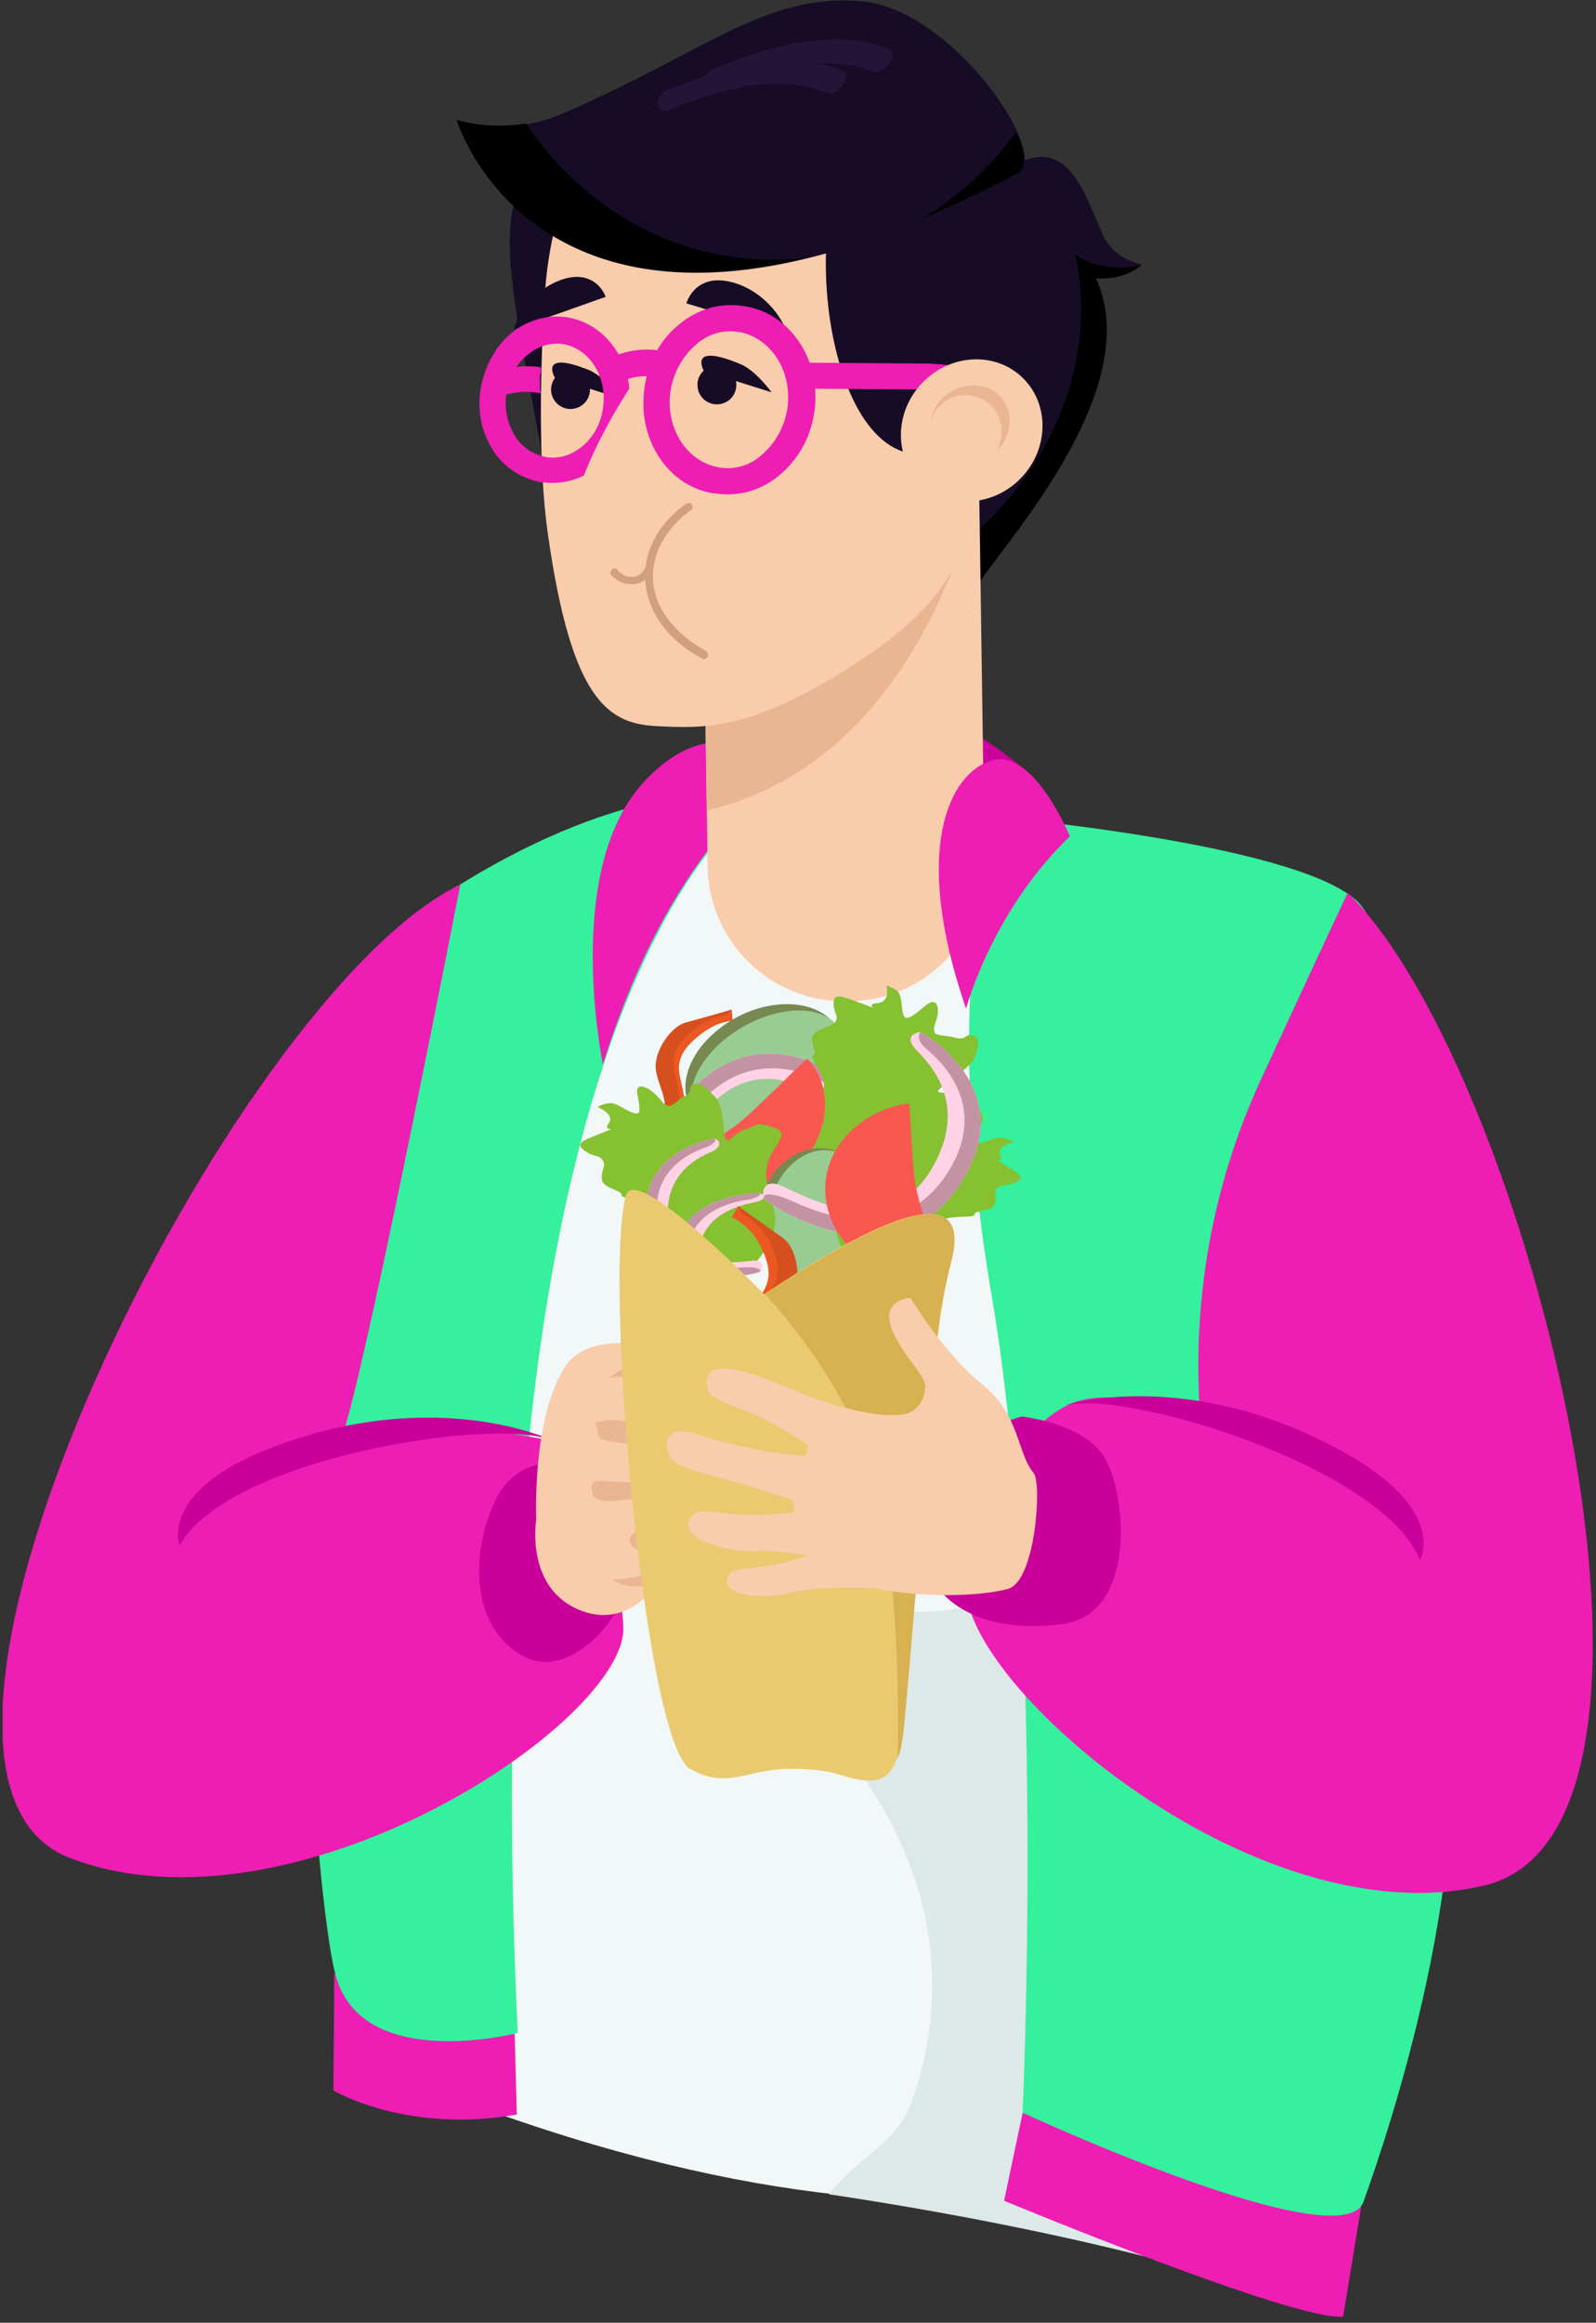
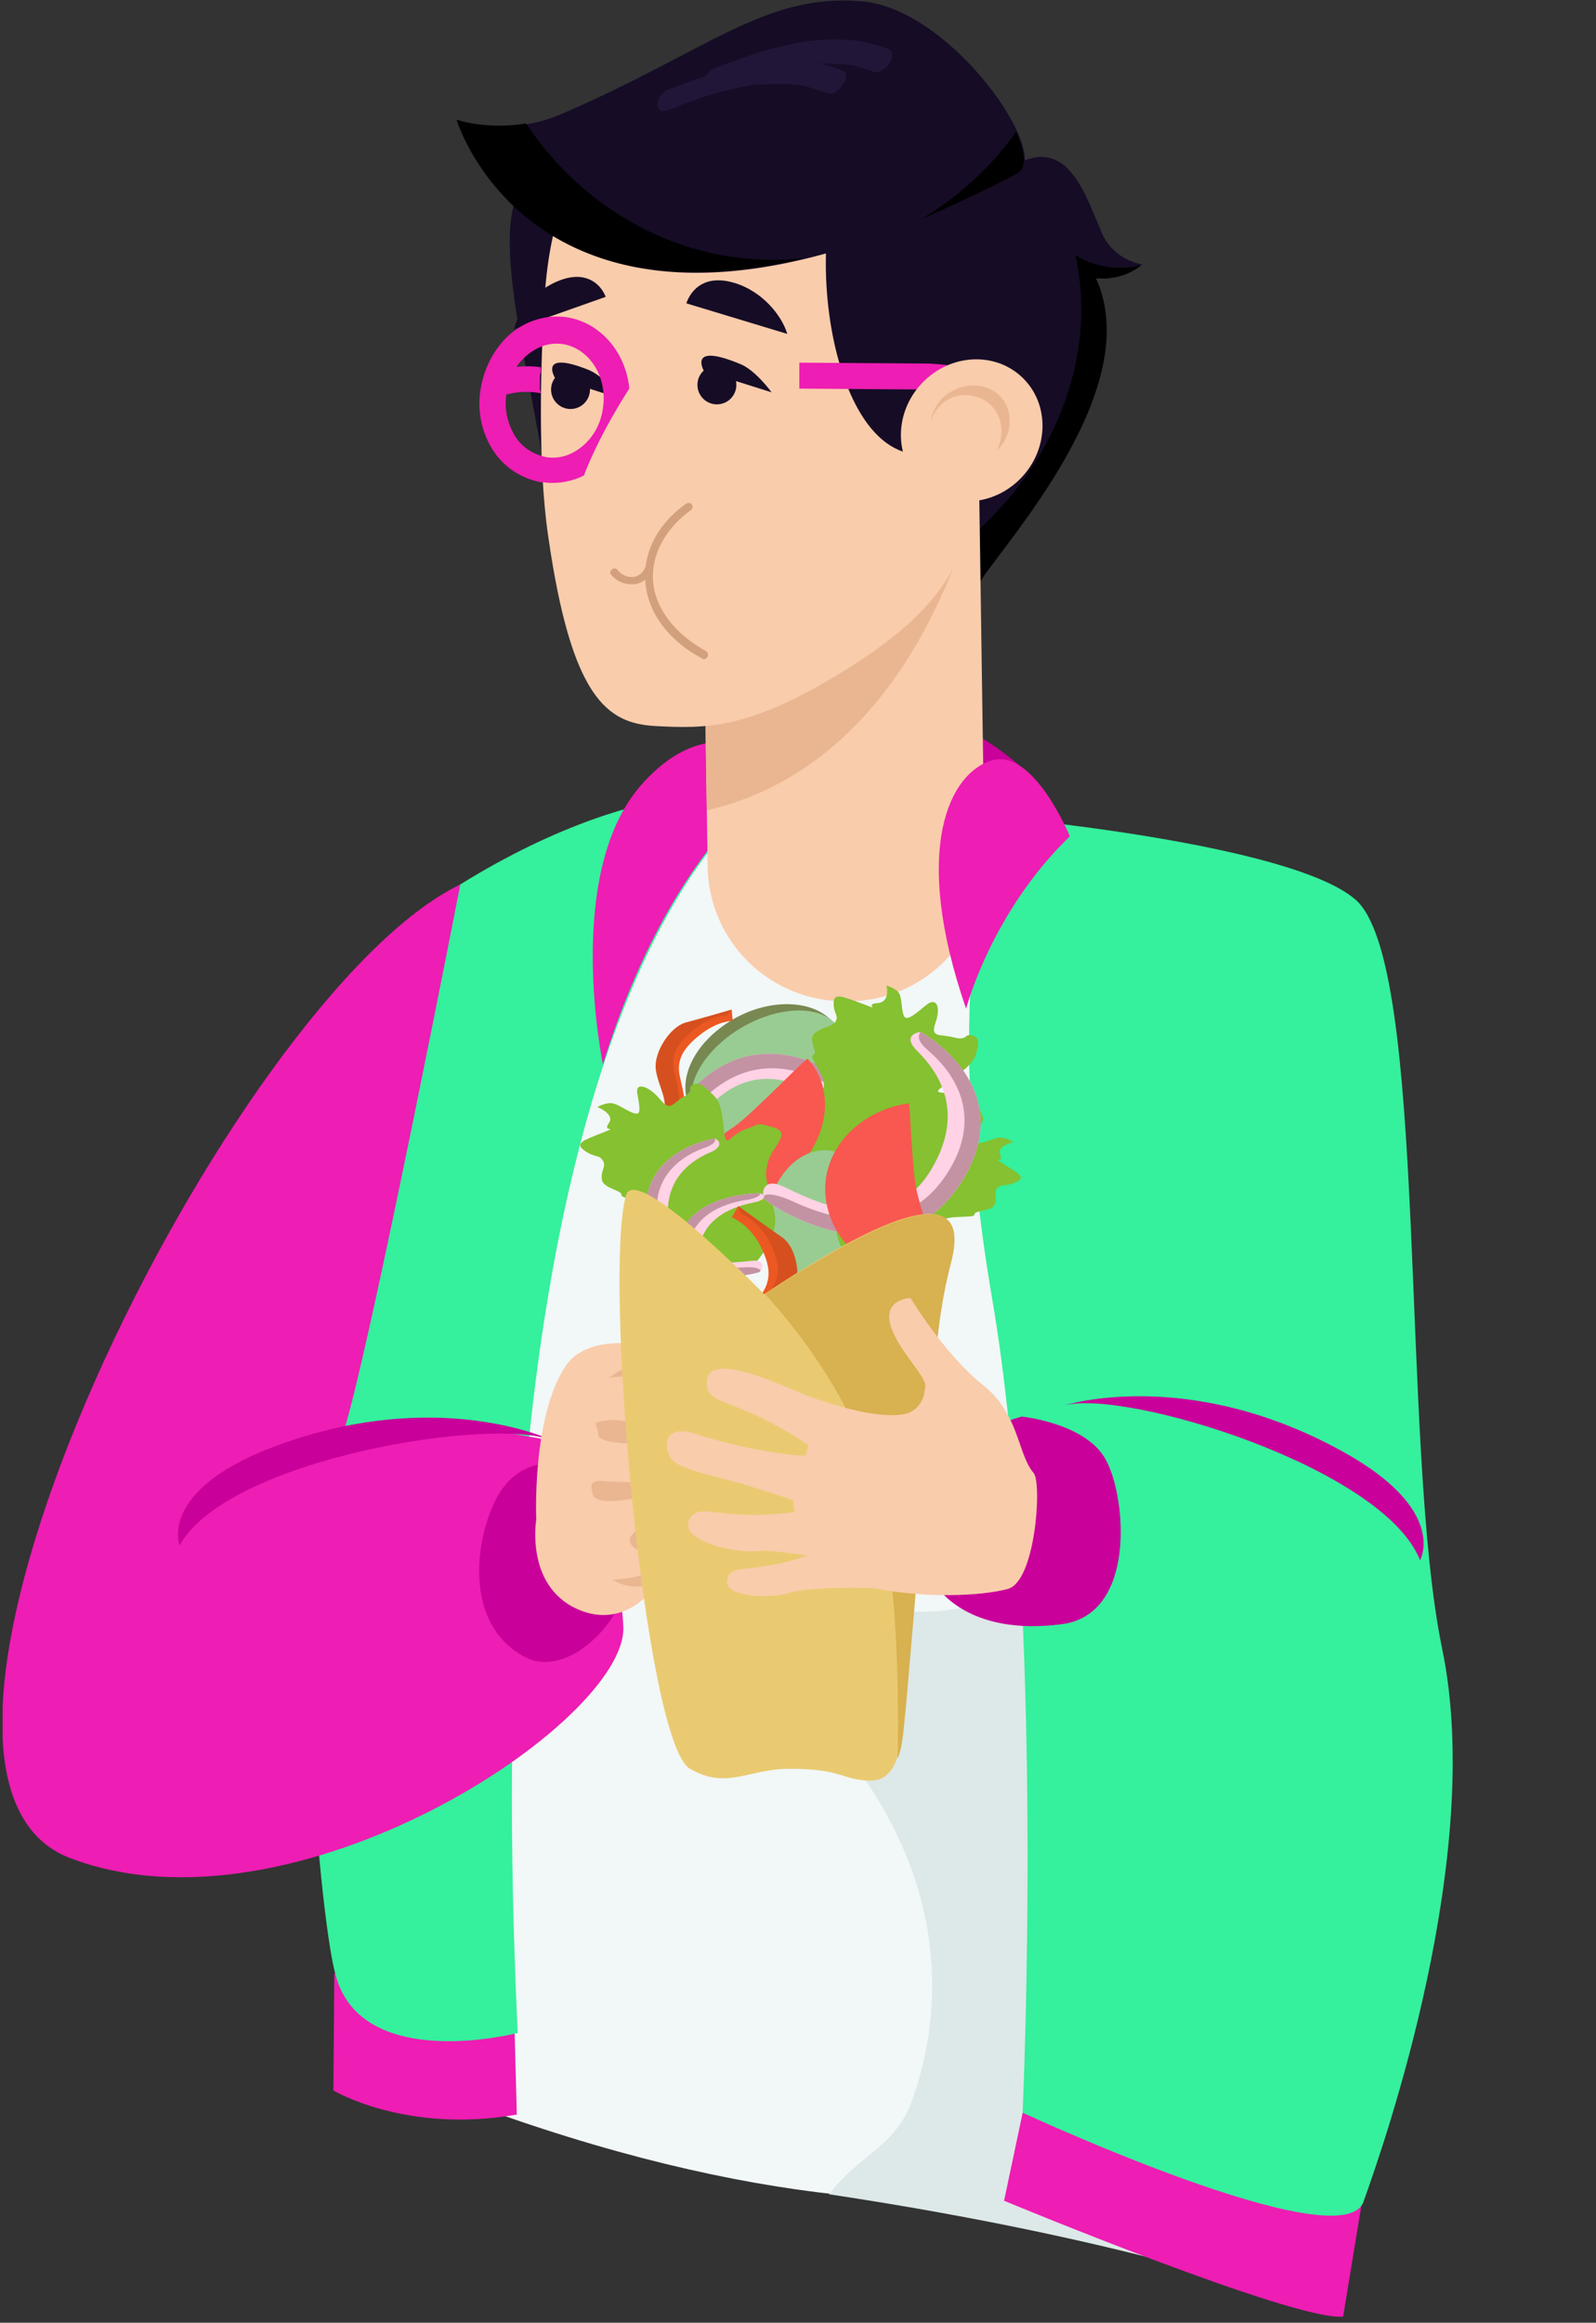
<svg xmlns="http://www.w3.org/2000/svg" width="295" height="429" viewBox="0 0 295 429" fill="none">
  <rect x="0" y="0" width="295" height="429" fill="#333333" stroke="none" />
  <g clip-path="url(#clip0)">
    <path d="M188.501 141.453C176.173 130.667 157.166 124.846 135.42 134.262C113.503 143.678 146.55 232.873 170.18 209.59C193.809 186.478 188.501 141.453 188.501 141.453Z" fill="#C9009A" />
    <path d="M252.027 406.641C252.027 406.641 206.48 342.099 70.011 366.409C70.011 366.409 34.224 174.323 150.659 165.249C267.095 156.004 252.027 406.641 252.027 406.641Z" fill="#25C173" />
    <path d="M169.152 150.697C186.446 150.184 223.261 165.763 233.192 182.027C242.952 197.777 238.842 219.177 237.644 236.126C233.534 289.369 242.781 350.83 234.39 391.918C234.39 392.26 186.96 429.24 75.319 384.043C75.319 384.043 93.127 328.232 82.682 277.214C78.401 256.499 75.661 229.278 75.661 213.185C75.661 201.03 88.846 163.195 88.846 163.195C88.846 163.195 106.654 152.409 169.152 150.697Z" fill="#F2F7F7" />
    <path d="M61.792 364.526L61.621 386.097C61.621 386.097 74.977 394.144 95.524 390.549L94.839 364.526H61.792Z" fill="#EE1DB3" />
    <path d="M110.078 288.856C110.592 288.684 111.106 288.342 111.448 288.171C112.989 288 115.557 287.315 116.756 287.144C118.468 287.144 121.208 286.972 121.208 286.972C122.749 286.972 124.29 287.144 125.66 287.315C126.859 287.486 127.201 287.486 127.03 287.315C127.715 287.486 128.4 287.657 129.427 288C131.139 288.513 132.852 289.027 134.393 289.54C152.029 295.361 176.344 304.435 191.926 289.712C205.624 276.872 204.425 258.211 202.542 241.091C199.288 212.672 186.96 178.603 166.412 158.059C164.015 155.662 161.276 153.265 158.193 151.04C161.618 150.868 165.385 150.697 169.152 150.697C186.446 150.184 223.26 165.763 233.192 182.027C242.952 197.777 238.842 219.177 237.644 236.126C233.534 289.369 246.034 383.187 237.644 424.275C237.644 424.446 209.048 413.66 153.228 405.272C158.878 397.91 165.728 396.369 168.638 387.809C177.029 364.012 170.522 340.387 154.426 321.555C142.269 307.174 126.174 298.1 110.078 288.856Z" fill="#DDE8E8" />
    <path d="M190.042 385.412L185.59 406.47C185.59 406.47 239.185 428.726 248.26 427.87L252.027 404.929L190.042 385.412Z" fill="#EE1DB3" />
    <path d="M184.049 150.868C184.049 150.868 173.433 181.856 183.364 239.721C193.295 297.587 189.015 390.206 189.015 390.206C189.015 390.206 248.089 417.598 252.027 406.641C255.965 395.684 274.458 342.612 266.581 304.606C258.705 266.6 264.184 177.747 250.486 166.105C238.329 155.662 184.049 150.868 184.049 150.868Z" fill="#35F09C" />
    <path d="M141.756 146.76C141.756 146.76 86.277 176.548 95.695 375.483C95.695 375.483 66.586 383.016 61.963 364.526C56.997 345.865 45.525 189.046 81.825 165.42C118.297 141.624 141.756 146.76 141.756 146.76Z" fill="#35F09C" />
-     <path d="M249.116 164.907C249.116 164.907 247.404 168.331 233.021 199.489C224.973 216.952 221.035 236.126 221.548 255.472L221.72 261.635C221.72 261.635 205.967 255.472 197.576 259.409C186.104 264.888 180.625 282.008 178.741 291.937C175.659 309.057 231.137 358.363 274.287 348.262C317.608 338.161 282.335 197.264 249.116 164.907Z" fill="#EE1DB3" />
    <path d="M196.72 259.58C208.021 256.499 255.794 271.051 262.472 288.171C262.472 288.171 267.78 278.926 248.26 268.14C219.493 252.219 196.72 259.58 196.72 259.58Z" fill="#C9009A" />
    <path d="M111.448 196.579C111.448 196.579 104.085 161.483 118.468 145.048C132.851 128.613 145.865 142.48 145.865 142.48C145.865 142.48 124.632 154.121 111.448 196.579Z" fill="#EE1DB3" />
    <path d="M188.844 261.635C188.844 261.635 200.83 262.833 204.426 269.681C208.193 276.529 210.076 298.272 196.207 299.984C163.502 304.264 161.105 269.339 188.844 261.635Z" fill="#C9009A" />
    <path d="M85.079 163.366C85.079 163.366 69.154 245.2 63.846 263.347L88.503 263.689L102.03 266.086C102.03 266.086 114.53 283.035 115.215 300.497C115.9 317.96 54.258 359.048 12.82 343.126C-28.446 327.033 42.956 183.568 85.079 163.366Z" fill="#EE1DB3" />
    <path d="M102.202 266.086C91.414 261.464 42.1 269.339 33.196 285.432C33.196 285.432 29.258 275.502 49.977 267.456C80.627 255.643 102.202 266.086 102.202 266.086Z" fill="#C9009A" />
    <path d="M104.256 270.537C104.256 270.537 97.579 268.654 92.955 274.817C88.332 281.152 84.565 299.299 96.894 305.976C109.222 312.824 130.797 282.008 104.256 270.537Z" fill="#C9009A" />
    <path d="M99.12 280.638C99.12 280.638 96.894 293.649 107.681 297.587C116.243 300.669 121.379 292.622 121.379 292.622C121.379 292.622 132.852 285.432 132.167 280.638C131.482 275.844 133.194 253.246 124.804 249.993C116.414 246.912 107.852 247.425 104.599 252.219C98.263 261.635 99.12 280.638 99.12 280.638Z" fill="#F9CCAB" />
    <path d="M128.571 256.67C128.571 256.67 131.311 254.958 133.879 255.814C136.448 256.67 137.133 261.635 136.79 263.689C136.448 265.915 134.393 271.222 134.393 272.078C134.564 272.934 138.674 282.693 121.893 291.937C121.893 291.937 117.784 294.505 113.16 291.766C113.16 291.766 118.126 291.595 120.866 290.054C123.605 288.513 123.092 284.405 123.092 284.405C123.092 284.405 118.64 287.657 116.927 285.603C115.044 283.549 118.811 282.179 118.811 282.179L117.784 284.405C117.784 284.405 121.208 285.945 123.948 281.494C126.516 277.043 123.777 275.673 121.379 276.016C118.982 276.358 110.25 278.584 109.565 276.016C108.88 273.619 109.565 273.277 112.476 273.619C115.386 273.79 124.29 273.961 125.66 273.105C127.03 272.249 127.544 268.312 125.831 267.285C124.119 266.257 110.934 267.456 110.592 265.059C110.421 262.662 108.88 262.833 112.304 262.32C115.729 261.806 122.578 264.888 125.489 263.347C128.4 261.806 128.571 257.869 126.859 257.184C125.146 256.499 115.729 253.246 112.476 254.616C112.476 254.616 114.873 252.39 117.441 252.39C120.181 252.561 128.571 256.67 128.571 256.67Z" fill="#EAB692" />
    <path d="M130.797 257.697C130.797 257.697 130.112 267.798 130.283 269.168C130.626 270.537 132.509 271.222 132.509 271.222C132.509 271.222 136.276 263.689 135.934 260.608C135.591 257.526 132.681 256.841 130.797 257.697Z" fill="#F9CCAB" />
    <path d="M105.284 30.172C140.214 29.83 136.276 55.51 133.708 63.385C131.31 71.26 102.201 95.913 101.003 88.552C95.523 56.195 87.133 30.172 105.284 30.172Z" fill="#160C26" />
    <path d="M188.158 30.172C197.576 25.379 200.658 36.164 203.74 43.184C205.966 48.148 211.103 48.833 211.103 48.833C211.103 48.833 204.596 55.339 194.151 47.806C180.111 37.705 184.905 31.713 188.158 30.172Z" fill="#160C26" />
    <path d="M188.33 38.39C226 56.024 186.789 98.139 181.309 106.87C176.001 115.43 164.186 118.683 158.365 110.979C146.55 95.913 168.638 29.316 188.33 38.39Z" fill="#160C26" />
    <path d="M210.932 49.004C206.138 50.032 202.028 49.176 198.775 47.121C203.055 66.467 194.323 86.326 179.597 98.995C179.768 102.761 179.597 106.528 178.912 110.123C179.768 109.267 180.624 108.24 181.309 107.212C185.761 100.193 211.959 71.603 202.542 51.401C207.165 51.744 210.076 49.689 210.932 49.004Z" fill="black" />
    <path d="M156.481 184.937H156.994C171.035 184.766 182.165 173.296 181.994 159.257L180.966 88.894L129.769 89.579L130.796 159.942C130.968 173.98 142.44 185.108 156.481 184.937Z" fill="#F9CCAB" />
    <path d="M130.625 149.67L129.769 89.75L180.966 89.065C180.966 88.894 171.72 140.254 130.625 149.67Z" fill="#EAB692" />
    <path d="M121.037 134.091C130.454 134.604 138.502 134.776 156.139 123.819C175.659 111.664 181.481 101.392 181.138 78.451L185.59 53.798C185.248 30.857 166.412 12.368 143.296 12.71H141.755C118.811 13.052 102.544 24.523 100.661 54.996C99.976 65.953 99.291 85.299 101.345 99.166C105.626 128.784 112.133 133.577 121.037 134.091Z" fill="#F9CCAB" />
    <path d="M132.509 74.684C134.495 74.684 136.105 73.075 136.105 71.089C136.105 69.104 134.495 67.494 132.509 67.494C130.523 67.494 128.913 69.104 128.913 71.089C128.913 73.075 130.523 74.684 132.509 74.684Z" fill="#160C26" />
    <path d="M105.455 75.54C107.441 75.54 109.051 73.931 109.051 71.945C109.051 69.96 107.441 68.35 105.455 68.35C103.469 68.35 101.859 69.96 101.859 71.945C101.859 73.931 103.469 75.54 105.455 75.54Z" fill="#160C26" />
    <path d="M188.158 32.056C194.494 28.632 175.83 1.411 159.049 0.212C141.242 -1.157 130.968 9.286 104.085 20.928C93.64 25.55 84.565 22.126 84.565 22.126C84.565 22.126 101.345 78.451 188.158 32.056Z" fill="#160C26" />
    <path d="M164.529 24.009C197.576 25.208 194.836 51.401 192.781 59.619C190.727 67.494 173.775 85.812 166.926 83.416C149.289 77.595 147.406 23.324 164.529 24.009Z" fill="#160C26" />
    <path d="M108.879 68.35C110.42 69.035 111.961 70.404 113.16 71.603C112.989 71.945 112.818 72.459 112.646 72.972L102.544 69.72C102.544 69.72 99.462 64.584 108.879 68.35Z" fill="#160C26" />
    <path d="M95.01 60.817C95.695 57.564 98.948 53.456 103.571 51.744C108.194 50.032 110.934 52.257 111.961 54.825L95.01 60.817Z" fill="#160C26" />
    <path d="M145.522 61.673C144.495 58.249 140.899 53.798 135.762 52.257C130.625 50.717 127.886 53.113 126.858 56.024L145.522 61.673Z" fill="#160C26" />
    <path d="M142.611 72.459C142.611 72.459 139.529 68.179 136.618 67.152C127.029 63.214 130.112 68.521 130.112 68.521L142.611 72.459Z" fill="#160C26" />
    <path d="M170.351 40.444C175.83 38.048 181.823 35.308 187.987 32.056C189.871 31.028 189.528 28.118 187.816 24.352C183.193 30.857 177.2 36.336 170.351 40.444Z" fill="black" />
    <path d="M97.236 22.811C89.873 24.009 84.394 22.126 84.394 22.126C84.394 22.126 95.866 60.475 148.776 47.635C127.886 50.032 108.537 39.76 97.236 22.811Z" fill="black" />
    <path d="M116.585 107.897C115.215 107.897 113.845 107.212 112.989 106.185C112.646 105.843 112.818 105.329 113.16 105.158C113.503 104.816 114.016 104.987 114.188 105.329C115.044 106.356 116.242 106.699 117.27 106.528C118.297 106.356 118.982 105.5 119.153 104.987C119.324 104.644 119.838 104.473 120.181 104.816C120.523 104.987 120.694 105.5 120.352 105.843C120.009 106.356 119.153 107.555 117.441 107.897C117.27 107.897 116.927 107.897 116.585 107.897Z" fill="#D3A07D" />
    <path d="M130.112 121.764C129.941 121.764 129.941 121.764 129.769 121.593C127.372 120.395 121.722 116.8 119.838 110.465C117.955 104.131 120.523 97.454 126.859 93.003C127.201 92.832 127.715 92.832 127.886 93.174C128.057 93.516 128.057 94.03 127.715 94.201C122.064 98.31 119.496 104.302 121.208 109.952C122.92 115.601 128.228 119.025 130.454 120.224C130.797 120.395 130.968 120.908 130.797 121.251C130.626 121.593 130.283 121.764 130.112 121.764Z" fill="#D3A07D" />
    <path d="M99.804 71.774C99.804 71.089 99.804 70.233 99.804 69.548C99.804 69.377 99.804 69.035 99.975 68.864C99.975 68.692 99.975 68.521 99.975 68.179V67.836C97.921 67.494 95.695 67.665 93.64 68.008C93.297 68.008 92.955 68.179 92.784 68.179C92.784 68.179 92.955 68.179 93.126 68.35L90.044 71.945C90.558 72.459 91.243 72.801 91.927 72.801C92.955 72.972 93.982 72.801 94.667 72.63C96.379 72.288 98.092 72.288 99.975 72.63C99.975 72.459 99.804 72.116 99.804 71.774Z" fill="#EE1DB3" />
    <path d="M91.072 83.073C89.017 79.82 88.161 75.883 88.846 71.774C89.53 67.836 91.414 64.241 94.325 61.673C97.407 59.105 101.174 58.078 104.77 58.592C112.304 59.79 117.441 67.494 116.242 75.883C115.557 79.82 113.674 83.415 110.763 85.984C107.681 88.552 103.914 89.579 100.318 89.065C100.147 89.065 100.147 89.065 99.975 89.065C96.38 88.38 93.126 86.326 91.072 83.073ZM111.448 75.369C112.304 69.719 109.05 64.412 104.085 63.556C101.688 63.214 99.462 63.899 97.407 65.611C95.352 67.323 93.982 69.891 93.64 72.63C93.126 75.369 93.811 78.279 95.181 80.505C96.551 82.731 98.606 83.929 101.003 84.443C103.4 84.785 105.626 84.1 107.681 82.388C109.735 80.676 111.105 78.108 111.448 75.369Z" fill="#EE1DB3" />
    <path d="M147.748 71.774L171.72 71.945C172.576 71.945 174.973 71.945 175.83 72.63L178.74 68.864C176.857 67.323 174.117 67.323 171.72 67.152L147.748 66.98V71.774Z" fill="#EE1DB3" />
-     <path d="M121.722 84.272C119.324 80.505 118.468 76.054 119.153 71.432C119.838 66.809 122.064 62.7 125.489 59.961C128.913 57.051 133.194 55.852 137.475 56.537C146.036 57.736 152.029 66.638 150.488 76.225C149.803 80.848 147.577 84.785 144.153 87.696C140.728 90.606 136.447 91.804 132.167 91.12C131.995 91.12 131.824 91.12 131.824 91.12C127.715 90.435 124.119 88.038 121.722 84.272ZM136.618 61.331C133.708 60.817 130.797 61.673 128.571 63.728C126.173 65.782 124.461 68.864 123.948 72.116C123.434 75.54 124.119 78.793 125.831 81.532C127.543 84.1 129.941 85.812 132.851 86.326C135.762 86.84 138.673 85.984 140.899 83.929C143.296 81.875 145.009 78.793 145.522 75.54C146.55 68.692 142.611 62.529 136.79 61.331C136.79 61.331 136.79 61.331 136.618 61.331Z" fill="#EE1DB3" />
-     <path d="M114.016 70.918C116.585 69.377 120.009 69.035 122.92 70.062L124.633 65.439C120.352 63.899 115.386 64.412 111.619 66.809L114.016 70.918Z" fill="#EE1DB3" />
    <path d="M115.043 95.571C112.646 96.598 106.139 93.003 106.996 90.435C110.078 80.848 117.098 70.576 117.098 70.576C117.098 70.576 120.523 93.174 115.043 95.571Z" fill="#F9CCAB" />
    <path d="M188.756 88.254C193.925 82.861 194.019 74.564 188.967 69.723C183.914 64.882 175.628 65.329 170.459 70.722C165.29 76.115 165.195 84.412 170.248 89.253C175.301 94.094 183.587 93.647 188.756 88.254Z" fill="#F9CCAB" />
    <path d="M179.94 73.144C176.001 72.288 173.09 74.684 172.063 77.766C172.405 75.54 173.775 73.315 176.172 72.116C179.768 70.233 184.22 71.26 185.933 74.684C187.302 77.595 186.617 81.019 184.22 83.244C186.104 79.649 185.076 74.342 179.94 73.144Z" fill="#EAB692" />
    <path d="M132.166 16.305C132.68 16.134 133.194 15.963 133.536 15.792C133.879 15.62 133.194 15.963 133.536 15.792C133.707 15.792 133.707 15.792 133.879 15.62C134.221 15.62 134.392 15.449 134.735 15.449C135.762 15.107 136.79 14.764 137.646 14.422C139.529 13.737 141.584 13.224 143.639 12.71C144.666 12.539 145.693 12.196 146.721 12.025C146.892 12.025 147.235 12.025 147.406 11.854C147.577 11.854 147.577 11.854 147.748 11.854C147.748 11.854 148.262 11.854 147.919 11.854C147.748 11.854 148.091 11.854 148.091 11.854C148.262 11.854 148.262 11.854 148.433 11.854C148.776 11.854 148.947 11.854 149.289 11.854C151.173 11.683 153.228 11.683 155.111 11.854C156.31 11.854 156.995 12.025 158.193 12.196C159.221 12.539 160.419 12.881 161.447 13.224C162.474 13.737 163.844 12.539 164.357 11.683C164.871 10.998 165.385 9.628 164.357 9.115C156.31 5.862 147.406 7.403 139.358 9.971C136.961 10.827 134.564 11.683 132.166 12.539C131.139 12.881 129.94 14.251 130.112 15.449C130.112 16.819 131.139 16.648 132.166 16.305Z" fill="#221638" />
    <path d="M123.776 20.243C124.29 20.072 124.804 19.9 125.146 19.729C125.488 19.558 124.804 19.9 125.146 19.729C125.317 19.729 125.317 19.729 125.488 19.558C125.831 19.387 126.002 19.387 126.345 19.216C127.372 18.873 128.399 18.531 129.255 18.188C131.139 17.504 133.194 16.99 135.248 16.476C136.276 16.305 137.303 15.963 138.331 15.792C138.502 15.792 138.844 15.792 139.015 15.62C139.187 15.62 139.187 15.62 139.358 15.62C139.358 15.62 139.872 15.62 139.529 15.62C139.358 15.62 139.7 15.62 139.7 15.62C139.872 15.62 139.872 15.62 140.043 15.62C140.385 15.62 140.557 15.62 140.899 15.62C142.783 15.449 144.837 15.449 146.721 15.62C147.919 15.792 148.604 15.792 149.632 16.134C150.659 16.476 151.858 16.819 152.885 17.161C153.912 17.675 155.282 16.476 155.796 15.62C156.31 14.936 156.823 13.566 155.796 13.052C147.748 9.8 138.844 11.34 130.797 13.908C128.399 14.764 126.002 15.62 123.605 16.476C122.578 16.819 121.379 18.188 121.55 19.387C121.721 20.756 122.749 20.585 123.776 20.243Z" fill="#221638" />
    <path d="M197.747 154.464C197.747 154.464 191.069 138.2 183.364 140.425C175.659 142.651 168.296 156.518 178.57 186.307C178.57 186.307 183.193 168.502 197.747 154.464Z" fill="#EE1DB3" />
    <path d="M128.913 206.337C133.194 210.617 142.269 210.104 148.947 205.139C155.796 200.174 157.851 192.641 153.57 188.361C149.29 184.081 140.214 184.595 133.537 189.56C126.687 194.524 124.633 202.057 128.913 206.337Z" fill="#788851" />
    <path d="M129.598 207.022C133.537 210.96 142.098 209.932 148.947 204.968C155.796 200.003 158.194 192.812 154.427 189.046C150.66 185.108 141.927 186.136 135.078 191.1C128.229 196.065 125.66 203.256 129.598 207.022Z" fill="#99CC92" />
    <path d="M162.474 222.259C162.474 222.259 171.549 206.68 152.885 197.435C132.167 186.992 122.407 208.905 122.578 209.761C122.578 210.617 124.633 213.014 126.687 210.104C129.256 206.508 136.447 193.668 151.002 202.057C163.33 209.248 159.906 219.177 159.906 220.376C159.735 223.457 162.474 222.259 162.474 222.259Z" fill="#FFD2E5" />
    <path d="M162.474 222.259C162.474 222.259 171.549 206.68 152.885 197.435C132.167 186.992 122.407 208.905 122.578 209.761C122.578 210.617 124.29 210.446 126.345 207.364C128.913 203.769 137.132 192.641 151.516 199.489C165.556 206.166 162.303 217.123 161.789 219.006C160.933 222.088 162.474 222.259 162.474 222.259Z" fill="#C393A4" />
    <path d="M148.947 218.664C148.947 218.664 160.248 220.376 165.899 215.411C171.549 210.446 170.865 210.446 174.289 209.076C177.714 207.707 182.851 208.734 181.481 205.824C180.282 202.742 180.282 203.94 177.714 202.571C175.145 201.201 171.549 202.571 174.46 200.516C177.371 198.291 179.597 196.75 180.282 195.038C180.796 193.326 181.31 191.614 179.768 191.272C178.227 190.758 178.912 192.299 176.344 191.614C173.775 190.929 171.892 191.785 172.919 188.875C173.947 185.964 173.091 184.081 171.207 185.622C169.324 187.163 167.611 188.704 167.098 187.676C166.584 186.649 166.755 184.595 166.241 183.568C165.728 182.54 163.844 182.027 163.844 182.027C163.844 182.027 164.7 185.108 162.132 185.28C159.563 185.451 163.159 186.82 159.563 185.451C155.796 184.081 154.084 183.225 154.084 185.28C154.084 187.334 155.112 187.505 154.427 188.704C153.742 189.731 152.201 189.56 150.66 190.758C149.119 191.956 151.345 194.353 150.317 194.867C149.29 195.38 153.399 199.318 152.029 201.201C150.66 203.084 149.119 208.734 149.119 208.734L147.92 217.979L148.947 218.664Z" fill="#85C130" />
    <path d="M145.351 217.637C137.646 223.8 126.859 223.629 121.379 217.465C121.379 217.465 131.311 211.131 135.763 208.049C139.53 205.31 149.118 195.209 149.29 195.552C154.769 201.544 153.057 211.473 145.351 217.637Z" fill="#F8584F" />
    <path d="M135.249 186.478L135.42 188.532C135.42 188.532 132.681 188.532 129.427 191.1C126.345 193.497 124.975 195.723 125.66 198.804C126.345 201.886 127.03 204.454 126.345 206.68C125.66 208.905 125.832 211.302 127.201 213.356C128.571 215.411 134.907 213.699 135.763 211.987C136.619 210.275 138.674 209.932 138.674 209.932L139.016 211.473L137.646 212.672C137.646 212.672 137.818 214.384 135.078 215.753C132.338 217.123 127.715 218.321 125.318 216.267C122.921 214.041 121.722 210.104 122.749 206.68C123.948 203.256 121.722 200.516 121.38 197.435C121.037 194.353 123.948 189.731 126.859 188.875C129.941 188.019 135.249 186.478 135.249 186.478Z" fill="#EC5822" />
    <path d="M135.249 186.478L134.393 187.505C134.393 187.505 131.653 187.505 128.4 190.073C125.318 192.47 123.948 194.696 124.633 197.777C125.318 200.859 126.003 203.427 125.318 205.652C124.633 207.878 125.146 212.158 126.516 214.212C127.886 216.267 135.42 214.384 136.276 212.672C137.132 210.96 138.502 209.932 138.502 209.932L138.845 211.473L137.475 212.672C137.475 212.672 137.646 214.384 134.907 215.753C132.167 217.123 127.544 218.321 125.146 216.267C122.749 214.041 121.551 210.104 122.578 206.68C123.777 203.256 121.551 200.516 121.208 197.435C120.866 194.353 123.777 189.731 126.688 188.875C129.941 188.019 135.249 186.478 135.249 186.478Z" fill="#D6501F" />
-     <path d="M148.433 235.955C154.084 236.64 159.563 232.017 160.762 225.34C161.961 218.835 158.193 212.843 152.714 212.158C147.064 211.473 141.584 216.096 140.386 222.772C139.187 229.449 142.783 235.27 148.433 235.955Z" fill="#788851" />
    <path d="M149.289 236.126C154.426 236.811 159.392 232.017 160.591 225.512C161.789 219.006 158.536 213.185 153.399 212.5C148.262 211.816 143.296 216.609 142.098 223.115C141.07 229.62 144.324 235.441 149.289 236.126Z" fill="#99CC92" />
    <path d="M150.488 224.142C150.488 224.142 144.838 222.43 144.666 223.457C144.495 224.313 145.522 224.827 146.379 224.656C147.064 224.656 150.488 224.142 150.488 224.142Z" fill="#99CC92" />
    <path d="M151.344 225.34C151.344 225.34 145.18 225.854 144.838 226.71C144.324 227.566 144.495 228.422 144.495 228.422C144.495 228.422 146.036 227.566 147.064 227.395C147.92 227.224 151.344 225.34 151.344 225.34Z" fill="#99CC92" />
    <path d="M151.858 226.196L146.55 229.792L146.207 231.332C146.207 231.332 146.036 232.017 146.892 232.017C147.748 232.017 148.776 230.99 148.776 230.99L150.659 229.449L151.858 226.196Z" fill="#99CC92" />
-     <path d="M152.714 227.395C152.714 227.566 151.173 229.278 151.173 229.963C151.173 230.648 150.659 231.846 149.974 232.188C149.29 232.531 149.632 233.9 149.632 233.9C149.632 233.9 149.632 233.387 150.488 233.216C151.344 233.044 151.344 232.017 151.858 231.504C152.372 230.99 151.687 230.305 152.2 229.963C152.714 229.792 152.714 227.395 152.714 227.395Z" fill="#99CC92" />
+     <path d="M152.714 227.395C152.714 227.566 151.173 229.278 151.173 229.963C151.173 230.648 150.659 231.846 149.974 232.188C149.29 232.531 149.632 233.9 149.632 233.9C149.632 233.9 149.632 233.387 150.488 233.216C152.372 230.99 151.687 230.305 152.2 229.963C152.714 229.792 152.714 227.395 152.714 227.395Z" fill="#99CC92" />
    <path d="M150.146 222.43C150.146 222.43 145.865 221.232 145.523 221.232C145.18 221.232 145.351 219.691 145.351 219.691L147.064 219.862L148.776 221.232L151.516 222.601L150.146 222.43Z" fill="#99CC92" />
    <path d="M155.454 221.06C155.454 221.06 155.625 220.889 156.139 220.033C156.653 219.177 156.653 217.294 156.653 217.294L157.337 217.465L157.851 218.492L157.509 220.204L156.31 221.06L155.283 221.403H154.769L155.454 221.06Z" fill="#99CC92" />
    <path d="M154.598 222.601L158.536 221.916L158.365 223.115L158.193 223.457L156.31 223.286L154.598 222.601Z" fill="#99CC92" />
    <path d="M154.255 224.142L157.337 224.484C157.337 224.484 157.851 224.313 157.851 224.998C157.851 225.683 157.851 225.683 157.851 225.683L156.481 225.854L155.282 224.998L154.255 224.142Z" fill="#99CC92" />
    <path d="M154.084 225.683L156.31 227.395L157.337 228.764L155.967 229.107L154.94 227.737L153.913 226.368L154.084 225.683Z" fill="#99CC92" />
    <path d="M153.228 229.963C153.228 229.963 153.399 229.792 153.056 230.99C152.714 232.188 152.714 232.188 152.714 232.188L154.084 231.846C154.084 231.846 154.084 231.675 154.255 231.161C154.426 230.648 154.597 230.305 154.597 229.62C154.426 228.936 153.228 229.963 153.228 229.963Z" fill="#99CC92" />
-     <path d="M152.543 222.088L152.714 222.772L153.57 222.601L153.742 221.916L152.885 221.232L152.543 222.088Z" fill="#99CC92" />
    <path d="M151.516 224.313L152.714 224.827L153.228 223.971L152.714 222.772L151.516 223.8V224.313Z" fill="#99CC92" />
    <path d="M158.365 234.756C158.365 234.756 152.543 228.422 155.111 222.944C157.68 217.465 158.022 217.979 157.851 215.24C157.851 212.5 154.94 209.932 158.193 209.419C161.447 209.076 160.419 209.419 162.645 210.446C164.871 211.473 165.043 214.384 165.899 211.644C166.755 208.905 167.44 207.022 168.981 205.824C170.351 204.796 171.892 203.769 172.748 204.625C173.775 205.31 172.063 205.481 173.775 206.851C175.316 208.22 175.316 209.59 177.542 207.878C179.768 205.995 181.994 205.824 181.309 207.707C180.624 209.59 179.768 211.131 180.796 211.131C181.994 211.131 183.878 210.104 184.905 210.104C186.104 210.104 187.302 210.96 187.302 210.96C187.302 210.96 184.049 211.644 184.905 213.356C185.59 215.068 183.022 213.356 185.59 215.068C188.33 216.78 189.7 217.465 187.816 218.321C185.933 219.177 185.248 218.664 184.392 219.348C183.535 220.204 184.392 221.06 183.878 222.43C183.364 223.8 180.111 223.457 180.111 224.313C180.111 225.169 174.803 224.142 173.433 225.854C172.063 227.395 167.269 230.648 167.269 230.648L159.05 234.928L158.365 234.756Z" fill="#85C130" />
    <path d="M136.619 236.126C136.619 236.126 144.495 230.134 143.125 223.8C141.584 217.294 141.242 217.636 141.927 214.726C142.612 211.816 146.55 209.248 142.954 208.22C139.358 207.193 140.557 207.707 137.817 208.563C135.078 209.419 134.221 212.329 133.879 209.248C133.537 206.166 133.365 203.769 131.996 202.4C130.626 201.03 129.427 199.66 128.057 200.345C126.859 201.03 128.571 201.544 126.345 202.571C124.29 203.769 123.948 205.481 121.893 202.913C119.838 200.516 117.441 199.832 117.784 201.886C118.126 203.94 118.64 205.995 117.441 205.652C116.242 205.481 114.359 203.94 113.16 203.769C111.962 203.598 110.421 204.454 110.421 204.454C110.421 204.454 113.845 205.824 112.475 207.536C111.277 209.248 114.701 207.878 111.277 209.248C107.852 210.617 106.14 211.131 108.023 212.5C109.907 213.87 110.763 213.185 111.448 214.384C112.133 215.411 110.934 216.267 111.277 217.979C111.619 219.52 115.044 219.862 114.873 220.718C114.701 221.574 120.694 221.574 121.722 223.457C122.749 225.512 127.201 229.792 127.201 229.792L135.249 236.126H136.619Z" fill="#85C130" />
    <path d="M170.18 190.587C170.18 190.587 188.844 200.688 177.714 218.321C165.214 238.009 141.756 222.259 141.242 221.403C140.728 220.547 140.9 217.294 144.838 219.177C149.632 221.403 164.872 229.792 172.748 214.897C179.597 202.229 169.837 194.696 168.981 193.497C166.926 190.929 170.18 190.587 170.18 190.587Z" fill="#FFD2E5" />
    <path d="M170.18 190.587C170.18 190.587 188.844 200.688 177.714 218.321C165.214 238.009 141.756 222.259 141.242 221.403C140.728 220.547 142.27 220.033 146.208 221.745C151.002 223.971 165.899 230.305 174.803 217.123C183.536 204.112 173.262 195.552 171.55 194.011C168.81 191.785 170.18 190.587 170.18 190.587Z" fill="#C393A4" />
    <path d="M132.167 210.275C132.167 210.275 117.955 212.329 119.496 225.341C121.208 239.721 139.872 235.27 140.386 234.928C140.899 234.585 141.756 232.531 138.845 232.873C135.42 233.216 123.776 234.928 123.434 224.485C123.092 215.411 131.139 213.014 131.995 212.5C134.05 211.131 132.167 210.275 132.167 210.275Z" fill="#FFD2E5" />
    <path d="M132.167 210.275C132.167 210.275 117.955 212.329 119.496 225.341C121.208 239.721 139.872 235.27 140.386 234.928C140.899 234.585 140.214 233.9 137.304 234.072C133.879 234.414 123.092 234.928 121.55 225.169C120.181 215.582 128.742 212.501 130.283 211.987C132.68 211.131 132.167 210.275 132.167 210.275Z" fill="#C393A4" />
    <path d="M140.557 220.376C140.557 220.376 126.174 220.204 125.146 230.648C124.119 242.289 143.297 241.262 143.81 240.92C144.495 240.748 145.694 239.208 142.783 239.036C139.358 238.865 127.543 238.694 129.256 230.305C130.626 223.115 139.016 222.259 140.043 221.916C142.269 221.232 140.557 220.376 140.557 220.376Z" fill="#FFD2E5" />
    <path d="M140.557 220.376C140.557 220.376 126.174 220.204 125.146 230.648C124.119 242.289 143.297 241.262 143.81 240.92C144.495 240.748 143.81 240.064 140.899 239.892C137.475 239.721 126.687 238.694 127.201 230.819C127.715 223.115 136.79 221.745 138.331 221.574C140.728 221.06 140.557 220.376 140.557 220.376Z" fill="#C393A4" />
    <path d="M152.886 222.772C154.769 231.675 164.529 237.667 174.632 235.955C174.632 235.955 170.865 225.683 169.666 220.889C168.467 216.78 168.296 203.769 167.954 203.769C157.68 205.31 150.831 213.87 152.886 222.772Z" fill="#F8584F" />
    <path d="M136.448 222.772L135.249 224.827C135.249 224.827 138.331 226.025 140.386 229.792C142.441 233.729 142.783 236.468 140.386 239.55C137.989 242.632 135.934 245.2 135.591 247.939C135.249 250.678 133.708 253.246 131.139 254.958C128.571 256.67 122.578 252.39 122.578 250.164C122.578 247.939 120.523 246.912 120.523 246.912L119.325 248.452L120.352 250.336C120.352 250.336 119.325 252.048 121.551 254.787C123.777 257.355 128.229 260.436 131.996 259.067C135.591 257.697 139.187 253.76 139.701 249.651C140.215 245.542 143.982 243.316 146.036 240.064C148.091 236.811 147.406 230.819 144.495 228.593C141.413 226.368 136.448 222.772 136.448 222.772Z" fill="#EC5822" />
    <path d="M136.448 222.772L136.961 224.142C136.961 224.142 140.044 225.34 142.098 229.107C144.153 233.044 144.496 235.784 142.098 238.865C139.701 241.947 137.646 244.515 137.304 247.254C136.961 249.993 134.051 254.444 131.482 256.156C128.914 257.868 121.722 252.904 121.722 250.678C121.722 248.452 120.695 246.912 120.695 246.912L119.496 248.452L120.523 250.336C120.523 250.336 119.496 252.048 121.722 254.787C123.948 257.355 128.4 260.436 132.167 259.067C135.763 257.697 139.359 253.76 139.872 249.651C140.386 245.542 144.153 243.316 146.208 240.064C148.263 236.811 147.578 230.819 144.667 228.593C141.413 226.368 136.448 222.772 136.448 222.772Z" fill="#D6501F" />
    <path d="M127.543 326.691C134.393 330.629 138.331 326.691 145.865 326.691C154.598 326.691 155.282 328.232 159.05 328.745C162.645 329.259 165.385 328.574 166.584 321.555C167.44 317.446 168.81 295.704 171.036 272.249C172.577 256.328 172.405 245.371 175.659 233.045C178.056 224.313 175.487 216.267 141.242 239.037C141.242 239.037 117.612 214.726 115.729 220.718C111.448 235.441 119.153 321.897 127.543 326.691Z" fill="#EACA71" />
    <path d="M158.194 263.86C153.57 253.931 147.235 245.371 141.413 239.036C175.659 216.438 178.056 224.313 175.83 233.044C172.577 245.371 172.748 256.328 171.207 272.249C168.981 295.704 167.44 317.446 166.755 321.555C166.584 322.924 166.241 323.952 165.899 324.808C166.241 308.544 165.728 280.124 158.194 263.86Z" fill="#D8B150" />
    <path d="M146.036 294.163C149.632 292.964 161.447 293.307 161.447 293.307C170.693 295.19 181.138 294.848 186.275 293.478C191.412 292.108 192.611 273.961 191.069 272.078C187.987 268.483 188.501 261.121 181.481 255.643C174.46 249.993 168.296 239.721 168.296 239.721C168.296 239.721 163.33 239.892 164.529 244.515C165.728 249.137 171.036 253.931 171.036 255.985C171.036 256.499 170.864 256.841 170.864 257.184C170.864 257.184 170.864 257.184 170.864 257.355C170.522 258.896 169.495 260.265 168.296 260.779C168.296 260.779 168.125 260.95 167.954 260.95C162.988 262.662 151.687 258.896 146.892 256.841C140.214 253.931 130.797 250.336 130.626 255.129C130.454 259.923 135.763 257.697 149.461 266.942L148.947 268.654C149.975 269.339 138.673 268.14 128.742 264.888C122.064 262.662 122.749 267.969 124.29 269.681C126.002 271.564 133.023 272.763 137.988 274.304C141.242 275.331 144.495 276.358 146.55 277.043L146.892 279.268C132.852 281.152 129.085 277.043 127.372 280.809C125.66 284.576 135.763 286.972 140.214 286.459C142.098 286.288 145.865 286.801 149.29 287.315C138.845 290.91 135.078 288.513 134.393 291.766C133.708 295.019 142.44 295.361 146.036 294.163Z" fill="#F9CCAB" />
  </g>
  <defs>
    <clipPath id="clip0">
      <rect width="294" height="428" fill="white" transform="translate(0.492 0.041)" />
    </clipPath>
  </defs>
</svg>